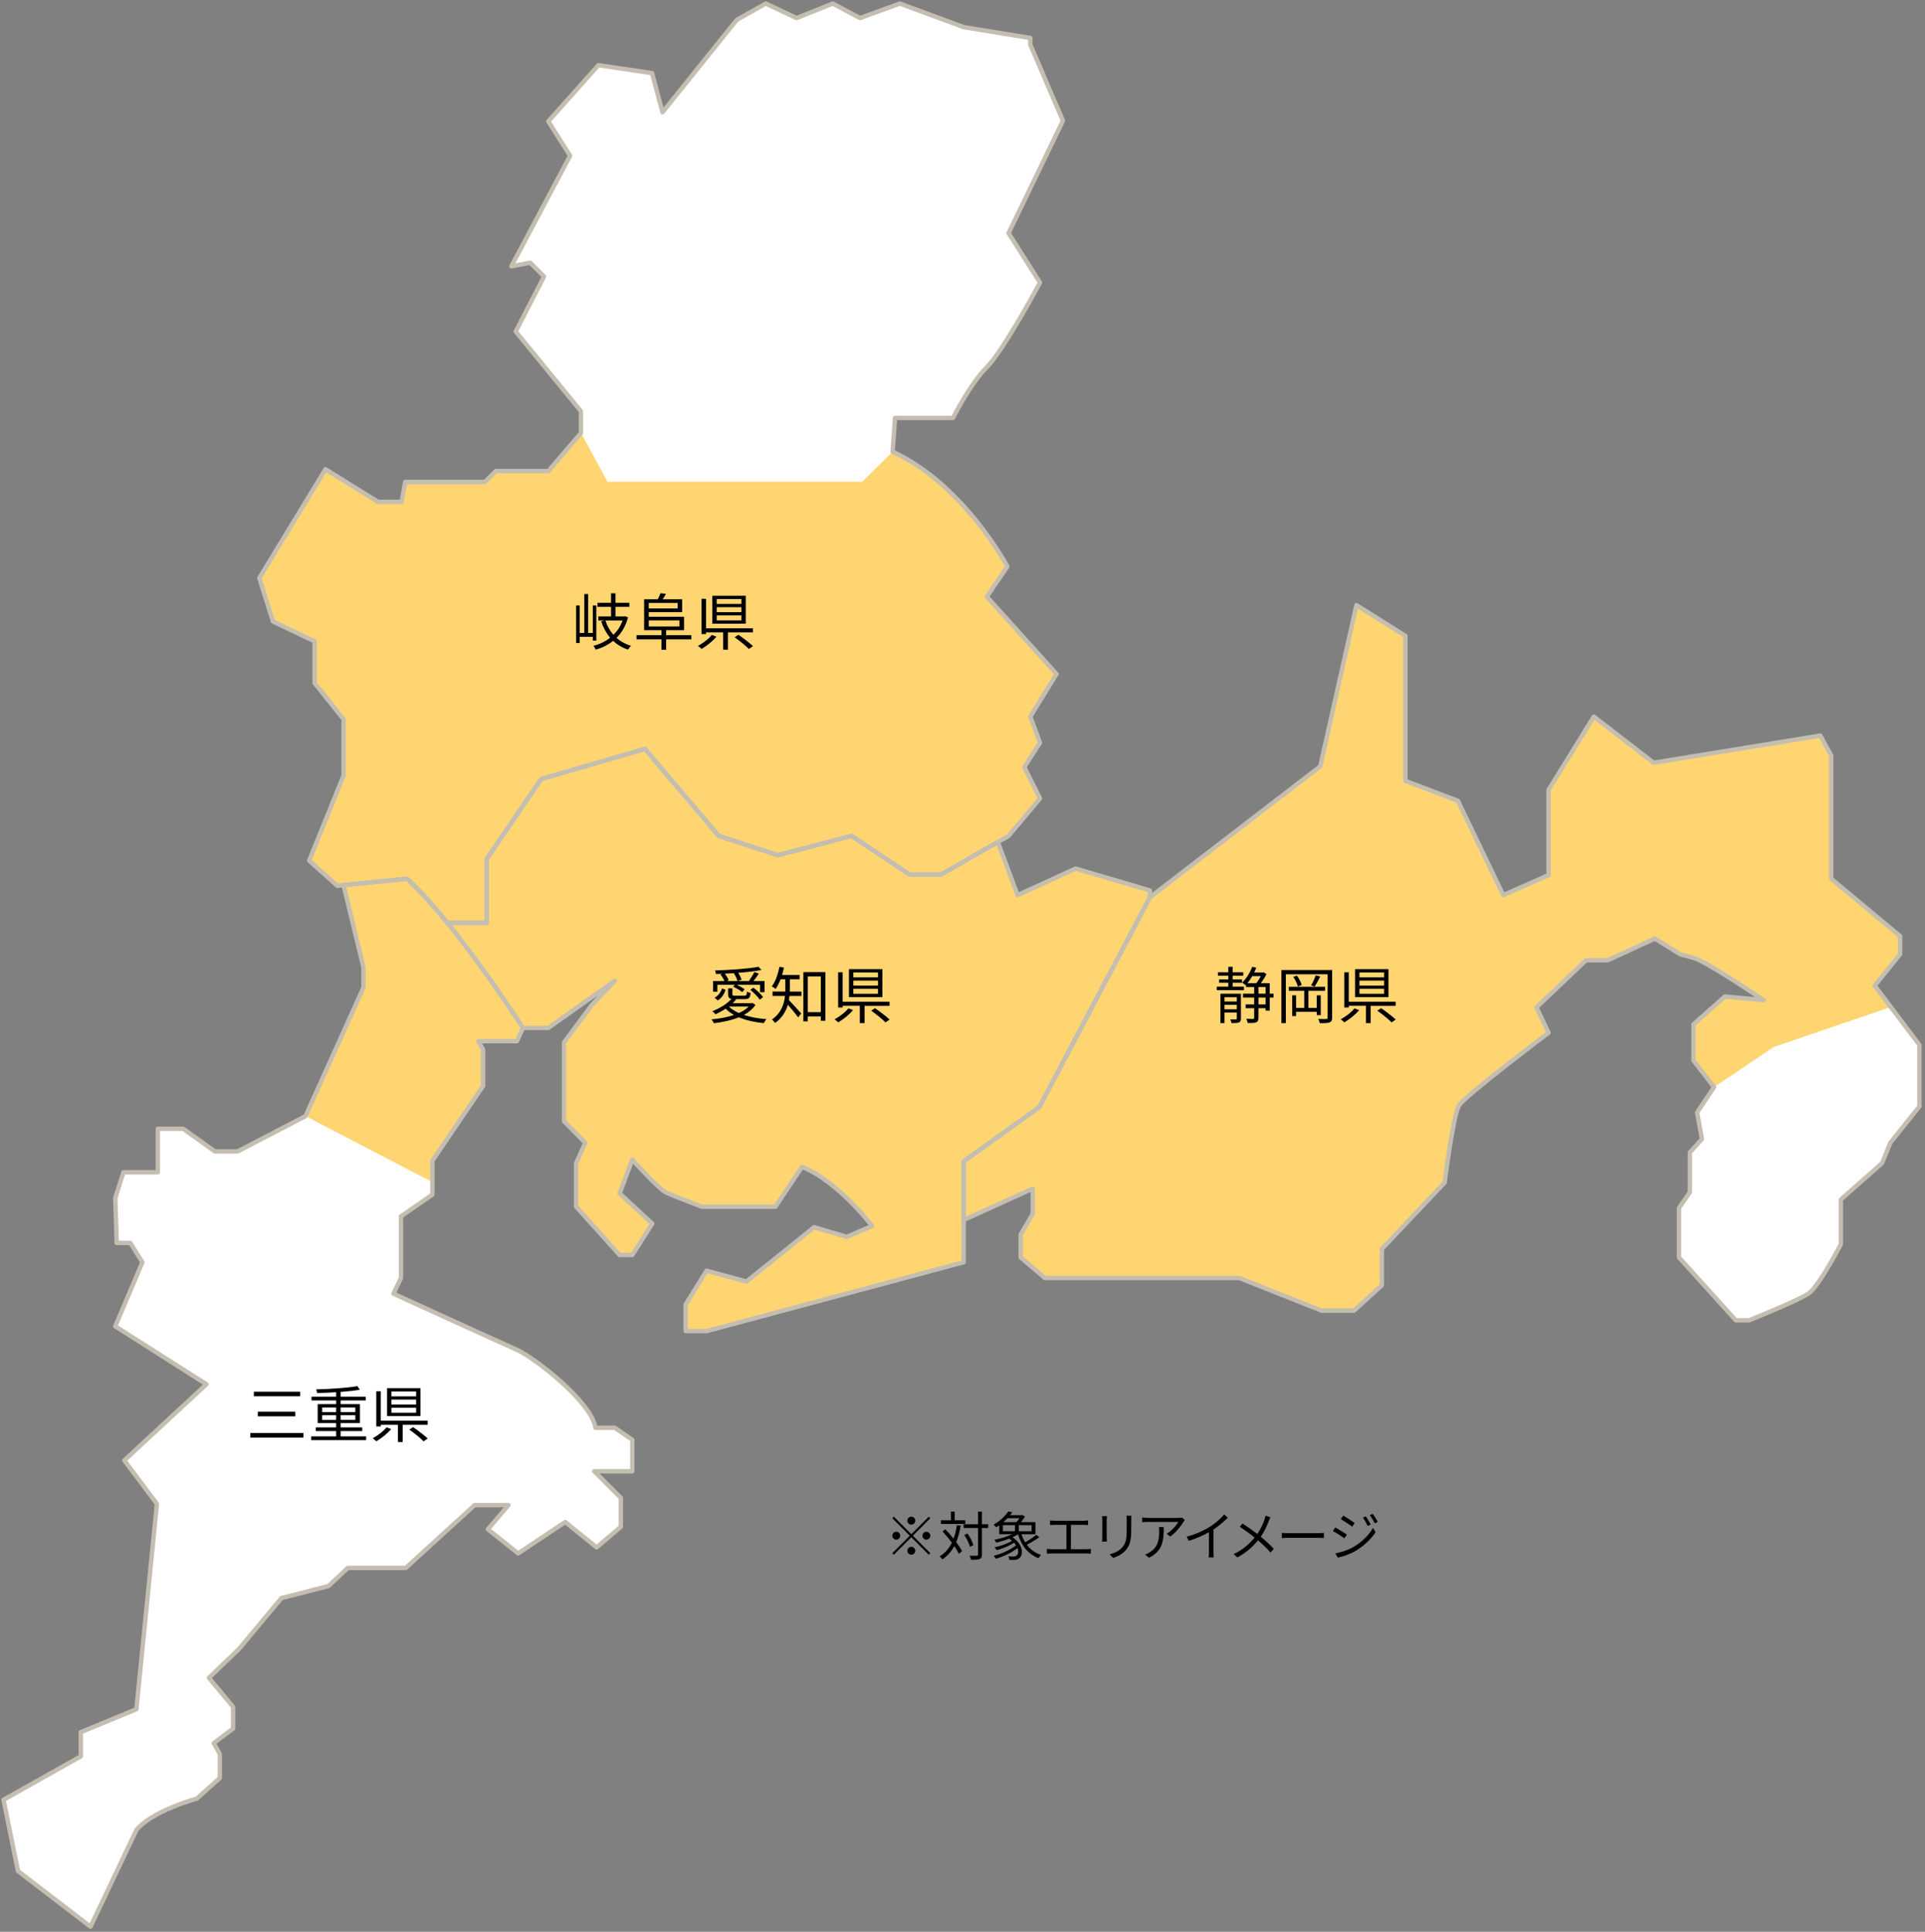
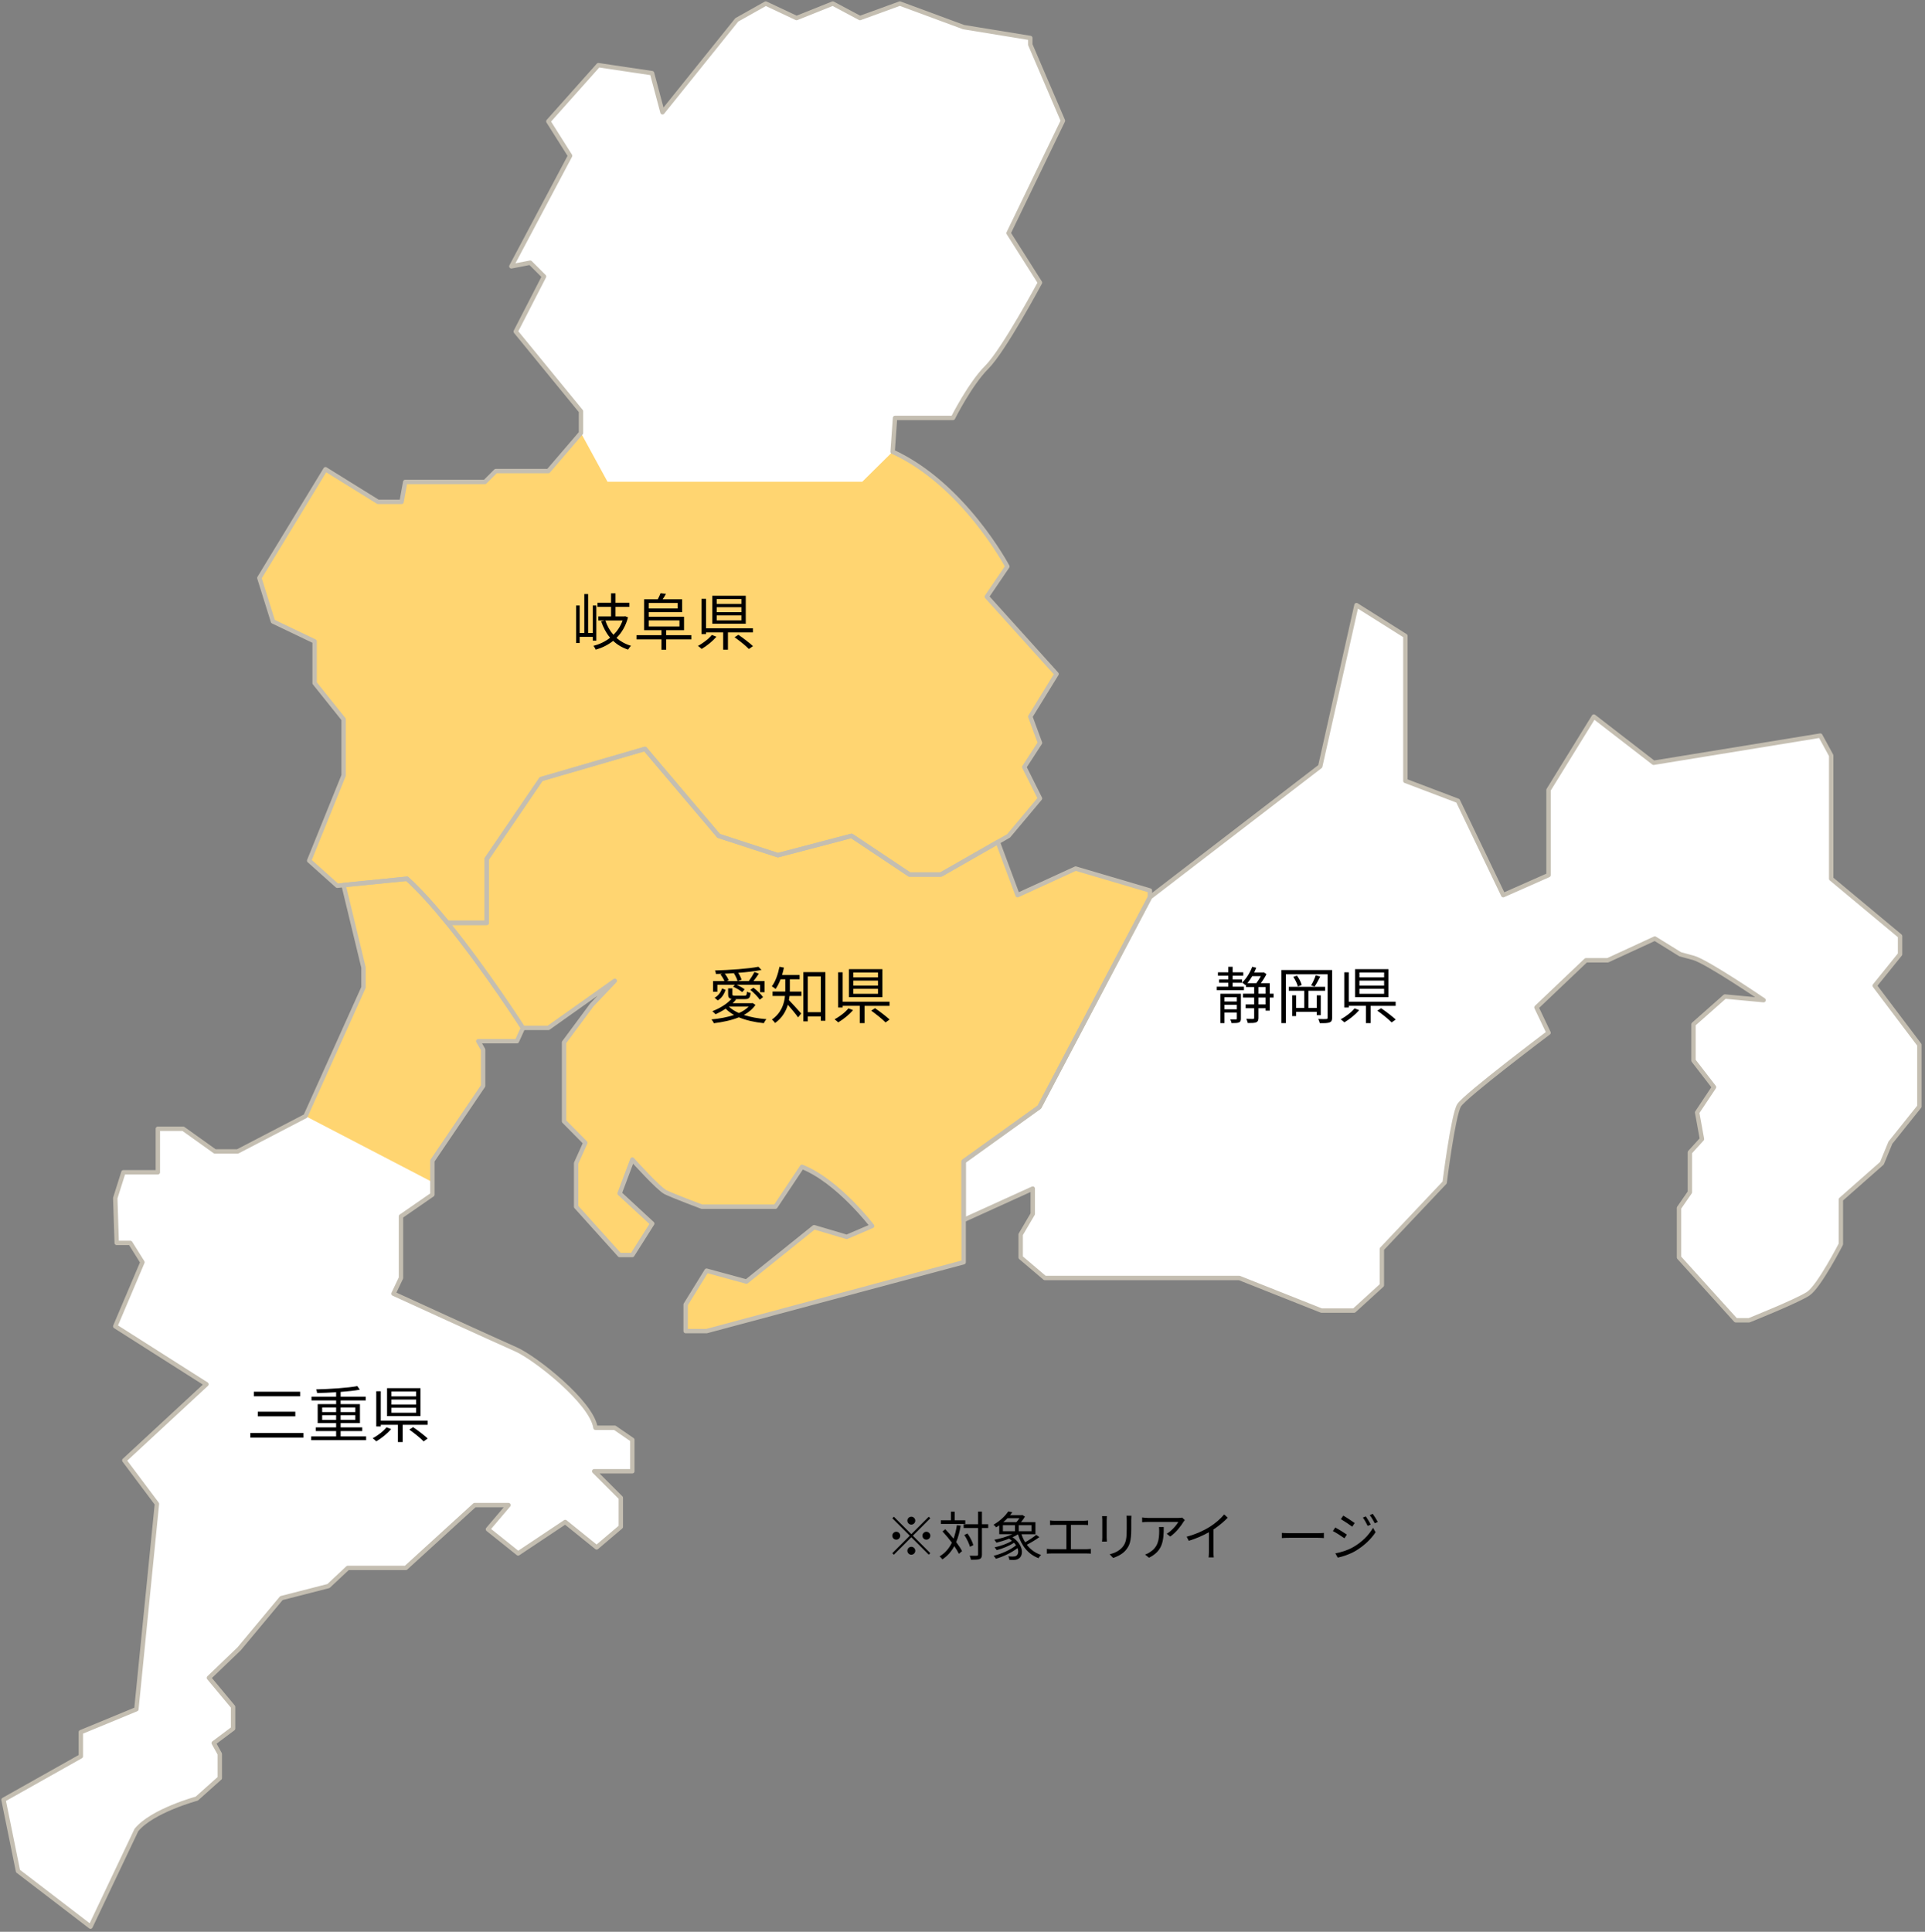
<svg xmlns="http://www.w3.org/2000/svg" id="_レイヤー_2" viewBox="0 0 218.501 219.262">
  <rect x="0" y="0" width="218.501" height="219.262" fill="#808080" stroke="none" />
  <defs>
    <style>.cls-1{fill:none;}.cls-1,.cls-2{stroke:#c4beb1;stroke-linecap:round;stroke-linejoin:round;stroke-width:.5px;}.cls-3{fill:#fff;}.cls-2,.cls-4{fill:#ffd571;}</style>
  </defs>
  <path class="cls-3" d="M24.947,201.819v-2.742l-.686-1.234,2.195-1.645v-2.468l-2.743-3.291,3.427-3.291,4.799-5.759,5.347-1.371,2.193-2.057h6.581l7.815-7.129h3.84l-2.331,2.742,3.427,2.742,5.347-3.565,3.565,2.879,2.743-2.331v-3.291l-3.017-3.017h4.324v-3.565l-1.992-1.371h-2.193c-.411-2.879-6.856-7.953-9.049-8.912-2.193-.959-13.875-6.307-13.875-6.307l.848-1.783v-6.993l3.565-2.468v-3.839l5.759-8.501v-4.113l-.55-.96h4.388l.686-1.508h0s-4.142-6.472-8.544-11.891c-1.565-1.927-3.164-3.72-4.621-5.042l-7.198.72h0l2.262,9.358v2.262l-6.581,14.602-7.712,4.011h-2.571l-3.599-2.571h-2.879v4.936h-3.908l-.926,2.931.164,5.089h1.547l1.372,2.193-3.083,7.268,10.349,6.581-9.322,8.639,3.702,4.935-2.331,23.308-6.307,2.606v2.742l-8.776,4.936,1.645,8.089,8.23,6.308,5.211-10.969c1.783-2.194,6.856-3.565,6.856-3.565l2.604-2.331Z" />
  <path class="cls-3" d="M112.013,67.727l2.331-3.428s-4.936-9.323-13.026-13.025l.275-3.839h6.581s1.918-3.839,3.839-5.759c1.92-1.919,6.033-9.598,6.033-9.598l-3.565-5.62,6.17-12.754-3.704-8.636v-.757l-7.568-1.234-7.24-2.674-4.525,1.645-3.085-1.645-4.113,1.645-3.496-1.645-3.291,1.851-8.432,10.489-1.186-4.441-6.088-.906-5.683,6.376,2.468,3.908-6.666,12.549,2.142-.415,1.567,1.567-3.212,6.249,7.404,9.049v2.468l-3.702,4.319h-5.964l-1.234,1.234h-9.049l-.411,2.262h-2.674l-5.964-3.702-7.507,12.34,1.543,4.936,4.73,2.263v4.73l3.291,4.113v6.375l-3.908,9.666,3.191,2.854.717-.078,7.198-.72c1.448,1.314,3.035,3.094,4.591,5.007h4.459v-7.267l6.17-9.049,11.792-3.427,8.363,9.872,6.72,2.193,8.363-2.193,6.581,4.387h3.565l6.456-3.689,1.221-.698,3.565-4.251-1.782-3.565,1.782-2.743-1.099-2.984,2.979-4.832-7.913-8.774Z" />
  <path class="cls-3" d="M215.67,108.309v-2.057l-7.817-6.513v-13.985l-1.234-2.262-18.921,3.085-6.787-5.244-5.142,8.329v9.666l-5.142,2.273-5.142-10.705-5.964-2.262v-16.453l-5.553-3.496-4.113,18.304-19.332,14.858-0.0 0-12.546,23.807-8.596,6.17v6.65l7.843-3.565v2.879l-1.371,2.331v2.605l2.743,2.331h22.074l9.324,3.702h3.702l3.154-2.879v-4.113l7.129-7.541s.959-7.678,1.645-8.775c.686-1.097,10.147-8.227,10.147-8.227l-1.372-2.879,5.622-5.347h2.468l5.347-2.468,2.879,1.783,1.509.411c1.507.411,7.952,4.799,7.952,4.799l-4.388-.411-3.564,3.153v4.113l2.33,3.017-1.918,2.879.548,3.017-1.371,1.509v4.524l-1.234,1.783v5.621l6.443,7.13h1.509s5.484-2.194,6.718-3.017c1.234-.823,3.702-5.621,3.702-5.621v-5.073l4.663-4.113.959-2.331,3.291-4.113v-6.993l-5.072-6.718,2.879-3.565Z" />
  <path class="cls-4" d="M97.877,54.677h-28.921l-3.013-5.531-3.702,4.319h-5.964l-1.234,1.234h-9.049l-.411,2.262h-2.674l-5.964-3.702-7.507,12.34,1.543,4.936,4.73,2.263v4.73l3.291,4.113v6.375l-3.908,9.666,3.191,2.854.717-.078,7.198-.72c1.448,1.314,3.035,3.094,4.591,5.007h4.459v-7.267l6.17-9.049,11.792-3.427,8.363,9.872,6.72,2.193,8.363-2.193,6.581,4.387h3.565l6.456-3.689,1.221-.698,3.565-4.251-1.782-3.565,1.782-2.743-1.099-2.984,2.979-4.832-7.913-8.774,2.331-3.428s-4.936-9.323-13.026-13.025l-3.442,3.404Z" />
  <path class="cls-4" d="M49.079,134.171v-2.416l5.759-8.501v-4.113l-.55-.96h4.388l.686-1.508h0s-4.142-6.472-8.544-11.891c-1.565-1.927-3.164-3.72-4.621-5.042l-7.198.72h0l2.262,9.358v2.262l-6.581,14.602,14.398,7.489Z" />
-   <path class="cls-4" d="M201.322,118.843l13.297-4.546-1.829-2.422,2.879-3.565v-2.057l-7.817-6.513v-13.985l-1.234-2.262-18.921,3.085-6.787-5.244-5.142,8.329v9.666l-5.142,2.273-5.142-10.705-5.964-2.262v-16.453l-5.553-3.496-4.113,18.304-19.332,14.858-0.0 0-12.546,23.807-8.596,6.17v6.65l7.843-3.565v2.879l-1.371,2.331v2.605l2.743,2.331h22.074l9.324,3.702h3.702l3.154-2.879v-4.113l7.129-7.541s.959-7.678,1.645-8.775c.686-1.097,10.147-8.227,10.147-8.227l-1.372-2.879,5.622-5.347h2.468l5.347-2.468,2.879,1.783,1.509.411c1.507.411,7.952,4.799,7.952,4.799l-4.388-.411-3.564,3.153v4.113l2.33,3.017,6.769-4.549Z" />
  <path class="cls-1" d="M24.947,201.819v-2.742l-.686-1.234,2.195-1.645v-2.468l-2.743-3.291,3.427-3.291,4.799-5.759,5.347-1.371,2.193-2.057h6.581l7.815-7.129h3.84l-2.331,2.742,3.427,2.742,5.347-3.565,3.565,2.879,2.743-2.331v-3.291l-3.017-3.017h4.324v-3.565l-1.992-1.371h-2.193c-.411-2.879-6.856-7.953-9.049-8.912-2.193-.959-13.875-6.307-13.875-6.307l.848-1.783v-6.993l3.565-2.468v-3.839l5.759-8.501v-4.113l-.55-.96h4.388l.686-1.508h0s-4.142-6.472-8.544-11.891c-1.565-1.927-3.164-3.72-4.621-5.042l-7.198.72h0l2.262,9.358v2.262l-6.581,14.602-7.712,4.011h-2.571l-3.599-2.571h-2.879v4.936h-3.908l-.926,2.931.164,5.089h1.547l1.372,2.193-3.083,7.268,10.349,6.581-9.322,8.639,3.702,4.935-2.331,23.308-6.307,2.606v2.742l-8.776,4.936,1.645,8.089,8.23,6.308,5.211-10.969c1.783-2.194,6.856-3.565,6.856-3.565l2.604-2.331Z" />
  <path class="cls-2" d="M122.089,98.587l-6.585,3.014-2.245-6.029-6.456,3.689h-3.565l-6.581-4.387-8.363,2.193-6.72-2.193-8.363-9.872-11.792,3.427-6.17,9.049v7.267h-4.459c-.018-.022-.036-.044-.054-.066.028.034.056.067.083.101,4.402,5.418,8.544,11.891,8.544,11.891h2.879l7.541-5.347-2.605,2.742-3.154,4.251v8.954l2.412,2.442-1.041,2.315v4.936l4.936,5.484h1.444l2.258-3.565-3.702-3.428,1.444-3.839s2.944,3.291,3.766,3.702c.823.411,4.113,1.645,4.113,1.645h8.363l3.018-4.525c4.113,1.645,7.952,6.718,7.952,6.718l-2.879,1.234-3.702-1.097-7.679,6.17-4.525-1.234-2.376,3.839v3.016h2.376l29.177-7.815v-11.448l8.596-6.17,12.546-23.807v-.77l-8.432-2.49Z" />
  <path class="cls-1" d="M112.013,67.727l2.331-3.428s-4.936-9.323-13.026-13.025l.275-3.839h6.581s1.918-3.839,3.839-5.759c1.92-1.919,6.033-9.598,6.033-9.598l-3.565-5.62,6.17-12.754-3.704-8.636v-.757l-7.568-1.234-7.24-2.674-4.525,1.645-3.085-1.645-4.113,1.645-3.496-1.645-3.291,1.851-8.432,10.489-1.186-4.441-6.088-.906-5.683,6.376,2.468,3.908-6.666,12.549,2.142-.415,1.567,1.567-3.212,6.249,7.404,9.049v2.468l-3.702,4.319h-5.964l-1.234,1.234h-9.049l-.411,2.262h-2.674l-5.964-3.702-7.507,12.34,1.543,4.936,4.73,2.263v4.73l3.291,4.113v6.375l-3.908,9.666,3.191,2.854.717-.078,7.198-.72c1.448,1.314,3.035,3.094,4.591,5.007h4.459v-7.267l6.17-9.049,11.792-3.427,8.363,9.872,6.72,2.193,8.363-2.193,6.581,4.387h3.565l6.456-3.689,1.221-.698,3.565-4.251-1.782-3.565,1.782-2.743-1.099-2.984,2.979-4.832-7.913-8.774Z" />
  <path class="cls-1" d="M215.67,108.309v-2.057l-7.817-6.513v-13.985l-1.234-2.262-18.921,3.085-6.787-5.244-5.142,8.329v9.666l-5.142,2.273-5.142-10.705-5.964-2.262v-16.453l-5.553-3.496-4.113,18.304-19.332,14.858-0.0 0-12.546,23.807-8.596,6.17v6.65l7.843-3.565v2.879l-1.371,2.331v2.605l2.743,2.331h22.074l9.324,3.702h3.702l3.154-2.879v-4.113l7.129-7.541s.959-7.678,1.645-8.775c.686-1.097,10.147-8.227,10.147-8.227l-1.372-2.879,5.622-5.347h2.468l5.347-2.468,2.879,1.783,1.509.411c1.507.411,7.952,4.799,7.952,4.799l-4.388-.411-3.564,3.153v4.113l2.33,3.017-1.918,2.879.548,3.017-1.371,1.509v4.524l-1.234,1.783v5.621l6.443,7.13h1.509s5.484-2.194,6.718-3.017c1.234-.823,3.702-5.621,3.702-5.621v-5.073l4.663-4.113.959-2.331,3.291-4.113v-6.993l-5.072-6.718,2.879-3.565Z" />
  <path d="M67.288,72.712v-.427h-1.492v.7h-.399v-4.258h.399v3.117h.525v-4.419h.435v4.419h.532v-3.117h.399v3.985h-.399ZM71.287,70.072c-.259.98-.715,1.744-1.31,2.332.455.399,1.009.708,1.652.896-.111.098-.259.301-.336.435-.665-.217-1.226-.553-1.694-.995-.582.462-1.254.792-1.976,1.001-.056-.126-.168-.329-.266-.434.686-.175,1.345-.483,1.897-.925-.435-.511-.771-1.134-1.016-1.856l.386-.098h-.708v-.462h1.443v-1.085h-1.541v-.462h1.541v-1.072h.504v1.072h1.576v.462h-1.576v1.085h1.016l.084-.021.322.126ZM68.717,70.429c.203.623.511,1.169.917,1.625.441-.434.806-.98,1.037-1.625h-1.954Z" />
  <path d="M78.469,72.572h-2.857v1.176h-.532v-1.176h-2.829v-.477h2.829v-.567h-1.968v-3.509h1.548c.119-.217.245-.497.315-.686l.616.07c-.112.217-.252.441-.379.616h2.214v1.464h-3.789v.519h4.006v1.527h-2.031v.567h2.857v.477ZM73.637,68.44v.623h3.277v-.623h-3.277ZM73.637,71.108h3.487v-.693h-3.487v.693Z" />
  <path d="M81.323,72.271c-.435.504-1.1,1.043-1.688,1.387-.104-.105-.287-.266-.413-.343.574-.315,1.24-.812,1.569-1.247l.532.203ZM82.626,71.781v1.961h-.54v-1.961h-1.946v.189h-.512v-3.999h.512v3.341h5.322v.469h-2.836ZM84.649,70.793h-3.796v-3.172h3.796v3.172ZM84.152,67.998h-2.802v.553h2.802v-.553ZM84.152,68.916h-2.802v.567h2.802v-.567ZM84.152,69.848h-2.802v.567h2.802v-.567ZM83.81,72.047c.553.378,1.281.938,1.659,1.289l-.462.329c-.343-.357-1.064-.938-1.625-1.337l.428-.28Z" />
  <path d="M85.75,114.06c-.322.469-.771.847-1.316,1.142.749.245,1.632.406,2.563.476-.112.105-.231.322-.301.455-1.03-.105-2.011-.322-2.83-.665-.841.343-1.835.546-2.837.672-.049-.119-.175-.329-.272-.434.91-.084,1.8-.246,2.563-.504-.364-.203-.687-.441-.953-.714-.371.245-.771.462-1.148.63-.077-.091-.266-.259-.364-.343.819-.315,1.66-.812,2.171-1.401-.294-.049-.378-.196-.378-.518v-.672h.483v.665c0,.14.049.168.343.168h1.023c.217,0,.259-.049.287-.462.098.07.28.119.413.147-.049.567-.183.7-.638.7h-1.135l.126.042c-.119.147-.245.288-.392.42h2.178l.084-.021.329.217ZM81.422,112.568h-.483v-1.212h1.289c-.084-.224-.273-.525-.448-.75l.203-.084c-.245.014-.483.021-.715.028-.014-.119-.062-.301-.111-.399,1.709-.049,3.803-.196,4.931-.42l.343.364c-.715.14-1.653.252-2.641.322.176.259.322.567.379.784l-.435.154h1.261c.21-.287.49-.729.645-1.029l.49.189c-.189.287-.406.588-.609.84h1.261v1.261h-.505v-.84h-2.654c.329.154.7.35.896.518l-.273.315c-.217-.189-.665-.456-1.036-.617l.203-.217h-1.989v.792ZM81.114,113.247c.42-.224.7-.637.854-1.058l.392.168c-.161.456-.42.917-.89,1.191l-.356-.301ZM83.39,110.453c-.378.021-.756.042-1.127.063.196.231.371.525.441.742l-.231.098h1.239c-.049-.238-.224-.603-.406-.875l.084-.028ZM82.731,114.249c.294.287.68.532,1.142.735.441-.196.819-.441,1.106-.735h-2.248ZM85.519,112.106c.406.308.882.756,1.092,1.071l-.371.288c-.21-.315-.672-.792-1.078-1.114l.357-.245Z" />
  <path d="M89.654,112.309c0,.07,0,.154-.007.238h1.317v.498h-1.345c-.015.154-.043.315-.07.469.329.329,1.177,1.274,1.394,1.52l-.351.441c-.237-.343-.784-1.001-1.162-1.429-.225.742-.651,1.499-1.45,2.066-.069-.112-.252-.308-.364-.385,1.064-.757,1.395-1.765,1.485-2.683h-1.408v-.498h1.443v-1.394h-.532c-.169.42-.351.798-.567,1.1-.092-.091-.309-.231-.428-.301.413-.539.7-1.373.869-2.22l.504.098c-.057.294-.133.574-.217.84h1.996v.483h-1.107v1.156ZM93.688,110.341v5.519h-.518v-.483h-1.479v.553h-.504v-5.589h2.5ZM93.171,114.886v-4.055h-1.479v4.055h1.479Z" />
  <path d="M96.83,114.655c-.435.504-1.1,1.043-1.688,1.387-.104-.105-.287-.266-.413-.343.574-.315,1.24-.812,1.569-1.247l.532.203ZM98.133,114.165v1.961h-.54v-1.961h-1.946v.189h-.512v-3.999h.512v3.341h5.322v.469h-2.836ZM100.156,113.177h-3.796v-3.172h3.796v3.172ZM99.659,110.383h-2.802v.553h2.802v-.553ZM99.659,111.3h-2.802v.567h2.802v-.567ZM99.659,112.232h-2.802v.567h2.802v-.567ZM99.316,114.431c.553.378,1.281.938,1.659,1.289l-.462.329c-.343-.357-1.064-.938-1.625-1.337l.428-.28Z" />
  <path d="M141.194,112.386h-3.081v-.399h1.31v-.441h-1.044v-.378h1.044v-.42h-1.177v-.392h1.177v-.624h.49v.624h1.204v.392h-1.204v.42h1.071v.378h-1.071v.441h1.281v.399ZM140.852,115.608c0,.231-.049.364-.21.441-.176.07-.421.077-.848.077-.021-.119-.091-.308-.154-.42h.638c.084,0,.111-.021.111-.105v-.672h-1.4v1.198h-.462v-3.334h2.325v2.816ZM138.988,113.191v.483h1.4v-.483h-1.4ZM140.389,114.557v-.511h-1.4v.511h1.4ZM144.563,113.226h-.435v1.485h-.476v-.273h-.806v1.093c0,.273-.063.42-.252.504-.183.077-.483.084-.96.084-.028-.126-.098-.336-.168-.477.35.014.672.014.764.014.098-.007.126-.035.126-.133v-1.086h-.967v-.434h.967v-.777h-1.268v-.441h1.268v-.756h-.925v-.259l-.056.056c-.084-.084-.273-.231-.386-.301.477-.441.896-1.113,1.148-1.793l.456.112c-.07.182-.147.364-.231.539h1.001l.077-.021.315.203c-.161.336-.406.714-.645,1.03h1.016v1.19h.435v.441ZM142.14,110.796c-.168.294-.356.567-.553.798h1.016c.182-.231.364-.532.511-.798h-.974ZM142.848,112.785h.806v-.756h-.806v.756ZM143.653,113.226h-.806v.777h.806v-.777Z" />
  <path d="M151.206,115.503c0,.308-.077.462-.287.546-.203.077-.539.091-1.113.084-.028-.126-.105-.35-.183-.476.413.021.799.014.911.007.119-.007.161-.042.161-.168v-4.91h-4.742v5.54h-.504v-6.023h5.757v5.4ZM149.462,115.223v-.371h-2.346v.476h-.441v-2.354h.441v1.429h.924v-1.947h-1.751v-.448h4.119v.448h-1.892v1.947h.945v-1.429h.455v2.249h-.455ZM147.207,110.733c.252.322.469.771.546,1.072l-.44.161c-.07-.301-.28-.75-.519-1.085l.413-.147ZM149.854,110.838c-.203.399-.435.847-.638,1.142l-.399-.133c.189-.308.414-.812.525-1.148l.512.14Z" />
  <path d="M154.277,114.655c-.435.504-1.1,1.043-1.688,1.387-.104-.105-.287-.266-.413-.343.574-.315,1.24-.812,1.569-1.247l.532.203ZM155.58,114.165v1.961h-.54v-1.961h-1.946v.189h-.512v-3.999h.512v3.341h5.322v.469h-2.836ZM157.603,113.177h-3.796v-3.172h3.796v3.172ZM157.106,110.383h-2.802v.553h2.802v-.553ZM157.106,111.3h-2.802v.567h2.802v-.567ZM157.106,112.232h-2.802v.567h2.802v-.567ZM156.764,114.431c.553.378,1.281.938,1.659,1.289l-.462.329c-.343-.357-1.064-.938-1.625-1.337l.428-.28Z" />
  <path d="M34.444,162.65v.525h-6.03v-.525h6.03ZM34.066,157.964v.518h-5.253v-.518h5.253ZM33.519,160.233v.525h-4.258v-.525h4.258Z" />
  <path d="M41.557,163.035v.427h-6.233v-.427h2.829v-.602h-2.304v-.42h2.304v-.483h-2.094v-2.157h2.094v-.42h-2.795v-.427h2.795v-.504c-.729.049-1.471.077-2.157.091-.007-.126-.062-.301-.112-.413,1.618-.042,3.579-.168,4.679-.372l.28.406c-.596.112-1.358.189-2.178.252v.539h2.851v.427h-2.851v.42h2.191v2.157h-2.191v.483h2.451v.42h-2.451v.602h2.893ZM36.569,160.275h1.583v-.525h-1.583v.525ZM38.152,161.158v-.532h-1.583v.532h1.583ZM38.664,159.75v.525h1.667v-.525h-1.667ZM40.331,160.625h-1.667v.532h1.667v-.532Z" />
  <path d="M44.403,162.208c-.435.504-1.1,1.043-1.688,1.387-.104-.105-.287-.266-.413-.343.574-.315,1.24-.812,1.569-1.247l.532.203ZM45.706,161.718v1.961h-.54v-1.961h-1.946v.189h-.512v-3.999h.512v3.341h5.322v.469h-2.836ZM47.729,160.73h-3.796v-3.172h3.796v3.172ZM47.232,157.936h-2.802v.553h2.802v-.553ZM47.232,158.853h-2.802v.567h2.802v-.567ZM47.232,159.785h-2.802v.567h2.802v-.567ZM46.89,161.984c.553.378,1.281.938,1.659,1.289l-.462.329c-.343-.357-1.064-.938-1.625-1.337l.428-.28Z" />
  <path d="M105.42,172.154l.174.174-1.979,1.979,1.979,1.979-.174.174-1.979-1.979-1.984,1.985-.174-.174,1.984-1.985-1.979-1.979.174-.174,1.979,1.979,1.979-1.979ZM101.731,174.757c-.246,0-.449-.204-.449-.45,0-.246.203-.45.449-.45s.45.204.45.45c0,.246-.204.45-.45.45ZM102.991,172.598c0-.246.204-.45.449-.45.246,0,.45.204.45.45s-.204.45-.45.45c-.245,0-.449-.204-.449-.45ZM103.891,176.016c0,.246-.204.45-.45.45-.245,0-.449-.204-.449-.45,0-.246.204-.45.449-.45.246,0,.45.204.45.45ZM105.149,173.857c.246,0,.45.204.45.45,0,.246-.204.45-.45.45-.245,0-.449-.204-.449-.45,0-.246.204-.45.449-.45Z" />
  <path d="M109.045,173.168c-.12.702-.282,1.325-.51,1.865.282.372.516.731.666,1.025l-.36.306c-.12-.252-.306-.558-.521-.875-.336.617-.773,1.121-1.355,1.505-.054-.084-.216-.264-.312-.342.624-.372,1.067-.894,1.392-1.553-.33-.444-.708-.899-1.062-1.277l.312-.251c.312.324.642.701.941,1.073.168-.456.294-.972.378-1.535l.432.06ZM109.566,172.97h-2.771v-.414h1.14v-.978h.426v.978h1.205v.414ZM112.169,173.432h-.713v3.004c0,.3-.072.432-.252.516-.181.072-.48.084-.996.084-.018-.12-.078-.33-.144-.462.378.012.708.012.81.006.102-.006.144-.036.144-.144v-3.004h-1.637v-.426h1.637v-1.439h.438v1.439h.713v.426ZM110.101,175.566c-.096-.354-.366-.929-.647-1.343l.365-.168c.288.408.57.959.66,1.319l-.378.192Z" />
  <path d="M117.977,174.469c-.414.3-.972.636-1.422.863.402.534.942.941,1.613,1.157-.096.09-.228.252-.281.372-1.182-.45-1.938-1.403-2.339-2.71-.187.12-.396.228-.618.33,1.218.822,1.296,2.033.72,2.411-.191.126-.359.162-.594.168-.132,0-.312-.006-.485-.012-.012-.114-.054-.294-.126-.402.204.024.401.024.54.024.138,0,.27-.012.384-.096.203-.138.27-.474.126-.863-.66.521-1.638.978-2.447,1.211-.06-.096-.174-.246-.264-.336.882-.21,1.943-.689,2.543-1.188-.061-.096-.139-.198-.229-.293-.539.359-1.325.677-1.961.839-.054-.096-.174-.234-.245-.318.653-.132,1.469-.42,1.973-.744-.096-.078-.204-.162-.324-.24-.474.192-.983.342-1.439.456-.054-.078-.161-.252-.239-.33.684-.132,1.451-.354,2.039-.63h-1.481v-1.007c-.114.078-.234.156-.354.228-.066-.102-.204-.24-.3-.3.773-.438,1.361-1.025,1.679-1.511l.462.096c-.078.108-.162.222-.252.33h1.313l.071-.024.3.192c-.119.204-.281.432-.449.624h1.637v1.373h-1.583c.108.33.246.636.42.912.426-.24.941-.576,1.259-.839l.354.258ZM113.834,173.797h1.373v-.684h-1.373v.684ZM114.361,172.316c-.144.15-.3.306-.474.45h1.481c.126-.132.252-.294.348-.45h-1.355ZM117.09,173.114h-1.451v.684h1.451v-.684Z" />
  <path d="M119.695,172.61h3.299c.18,0,.365-.018.51-.036v.528c-.15-.018-.343-.024-.51-.024h-1.439v2.759h1.763c.18,0,.342-.018.498-.036v.546c-.162-.024-.378-.024-.498-.024h-3.964c-.162,0-.342.006-.527.024v-.546c.18.024.365.036.527.036h1.691v-2.759h-1.35c-.113,0-.354.006-.504.024v-.528c.156.024.384.036.504.036Z" />
  <path d="M125.617,172.514v2.003c0,.15.013.348.024.456h-.552c.012-.09.03-.282.03-.461v-1.997c0-.108-.013-.318-.024-.432h.546c-.012.114-.024.288-.024.432ZM128.406,172.556v.972c0,1.439-.198,1.913-.63,2.428-.39.468-.989.726-1.428.876l-.39-.414c.552-.138,1.062-.378,1.434-.797.426-.498.498-.983.498-2.117v-.947c0-.204-.013-.372-.03-.521h.563c-.012.15-.018.317-.018.521Z" />
  <path d="M134.321,172.748c-.239.408-.81,1.181-1.493,1.655l-.396-.318c.552-.318,1.115-.972,1.313-1.343h-3.419c-.222,0-.449.012-.684.036v-.545c.21.03.462.054.684.054h3.442c.114,0,.33-.018.42-.036l.294.282c-.042.06-.12.15-.162.216ZM130.418,176.808l-.444-.359c.168-.054.372-.15.54-.27.93-.57,1.062-1.421,1.062-2.423,0-.144-.006-.276-.024-.432h.54c0,1.625-.145,2.723-1.673,3.484Z" />
  <path d="M137.317,173.3c.623-.39,1.223-.912,1.637-1.409l.401.372c-.455.474-1.007.93-1.619,1.337v2.531c0,.228.013.521.036.642h-.588c.019-.114.036-.414.036-.642v-2.219c-.629.359-1.451.719-2.284.977l-.24-.468c1.037-.282,1.955-.701,2.621-1.121Z" />
-   <path d="M144.006,172.658c-.197.528-.497,1.187-.899,1.769.54.444,1.056.911,1.481,1.373l-.378.414c-.443-.51-.899-.936-1.415-1.379-.563.678-1.308,1.391-2.351,1.937l-.414-.378c1.05-.492,1.787-1.157,2.381-1.883-.444-.36-1.115-.852-1.691-1.211l.312-.378c.516.33,1.211.822,1.685,1.188.39-.558.636-1.127.815-1.637.042-.12.096-.312.12-.444l.552.192c-.066.108-.15.312-.198.438Z" />
  <path d="M146.336,174.019h3.286c.3,0,.516-.018.647-.03v.588c-.12-.006-.372-.03-.642-.03h-3.292c-.33,0-.647.012-.834.03v-.588c.181.012.498.03.834.03Z" />
  <path d="M152.875,174.181l-.27.42c-.3-.216-.947-.636-1.313-.822l.27-.408c.354.192,1.056.624,1.313.81ZM153.577,175.614c.995-.569,1.787-1.355,2.272-2.201l.288.498c-.522.803-1.35,1.577-2.309,2.141-.601.354-1.428.63-1.985.744l-.275-.486c.653-.114,1.402-.354,2.009-.696ZM153.768,172.868l-.281.414c-.288-.222-.942-.654-1.29-.857l.271-.402c.354.198,1.043.66,1.301.846ZM155.586,173.042l-.342.156c-.15-.312-.348-.671-.546-.947l.33-.138c.149.216.42.648.558.93ZM156.39,172.742l-.342.156c-.162-.318-.366-.66-.57-.93l.336-.144c.162.21.426.642.576.917Z" />
</svg>